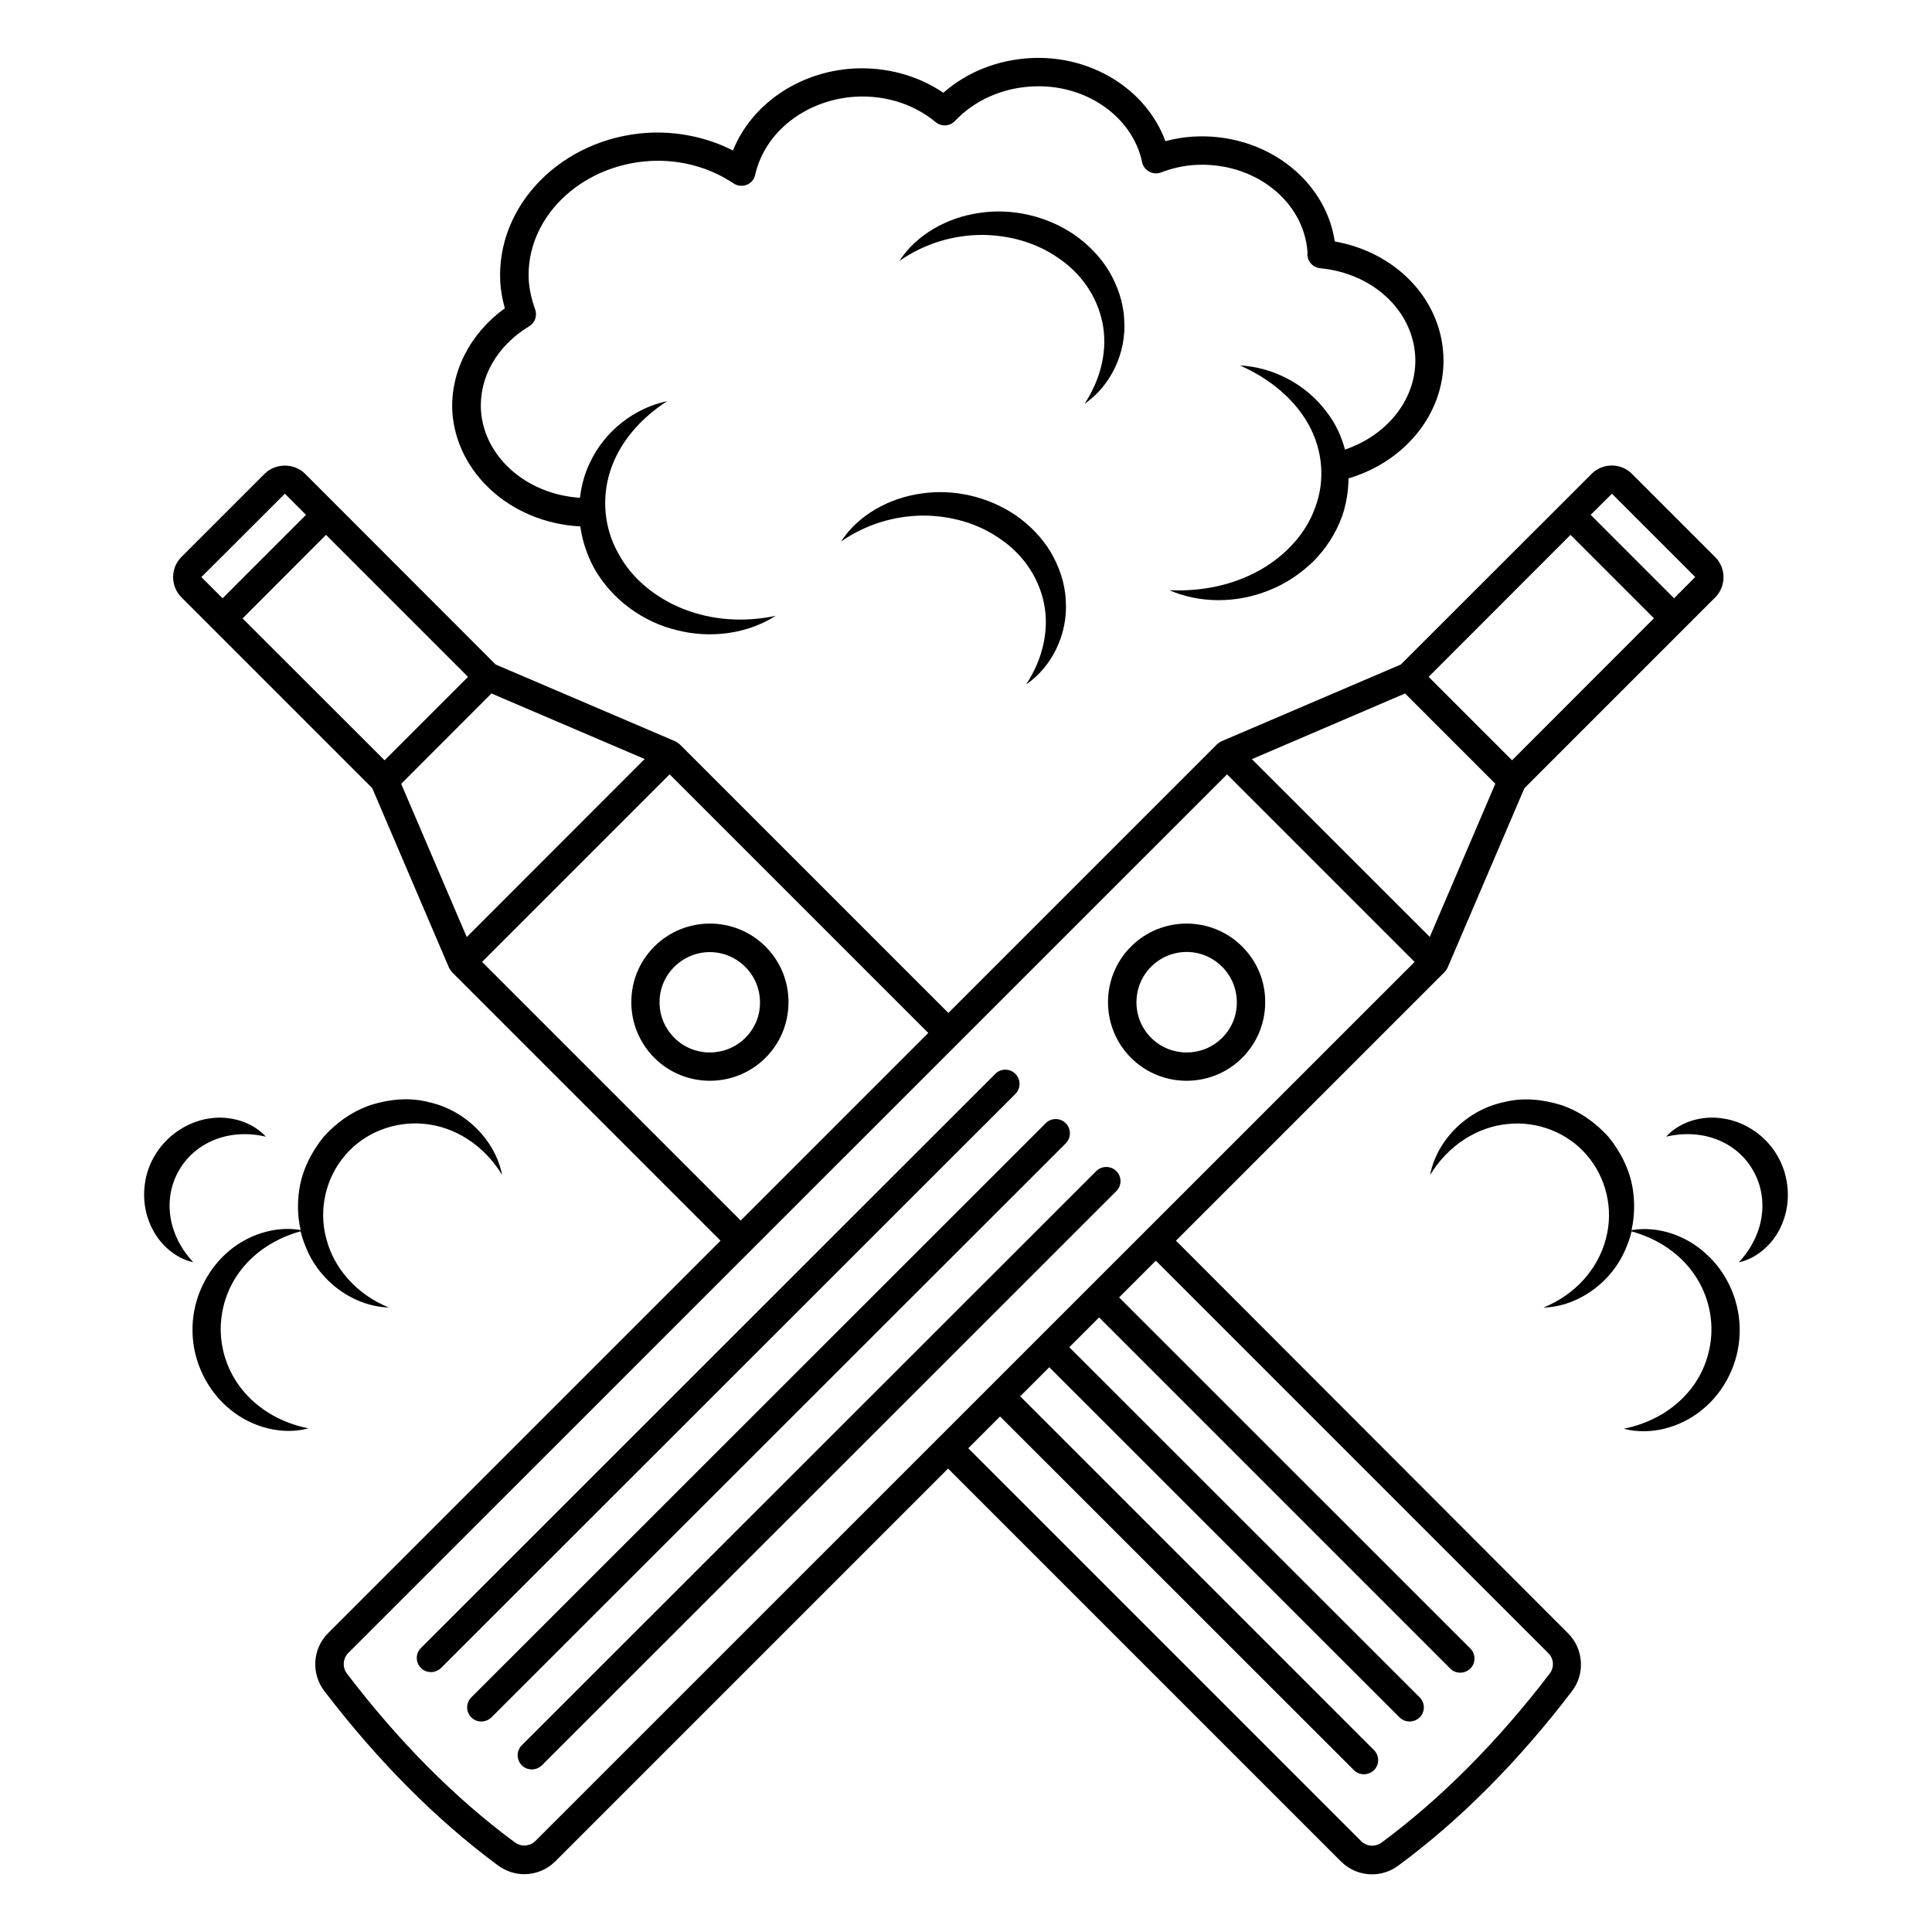
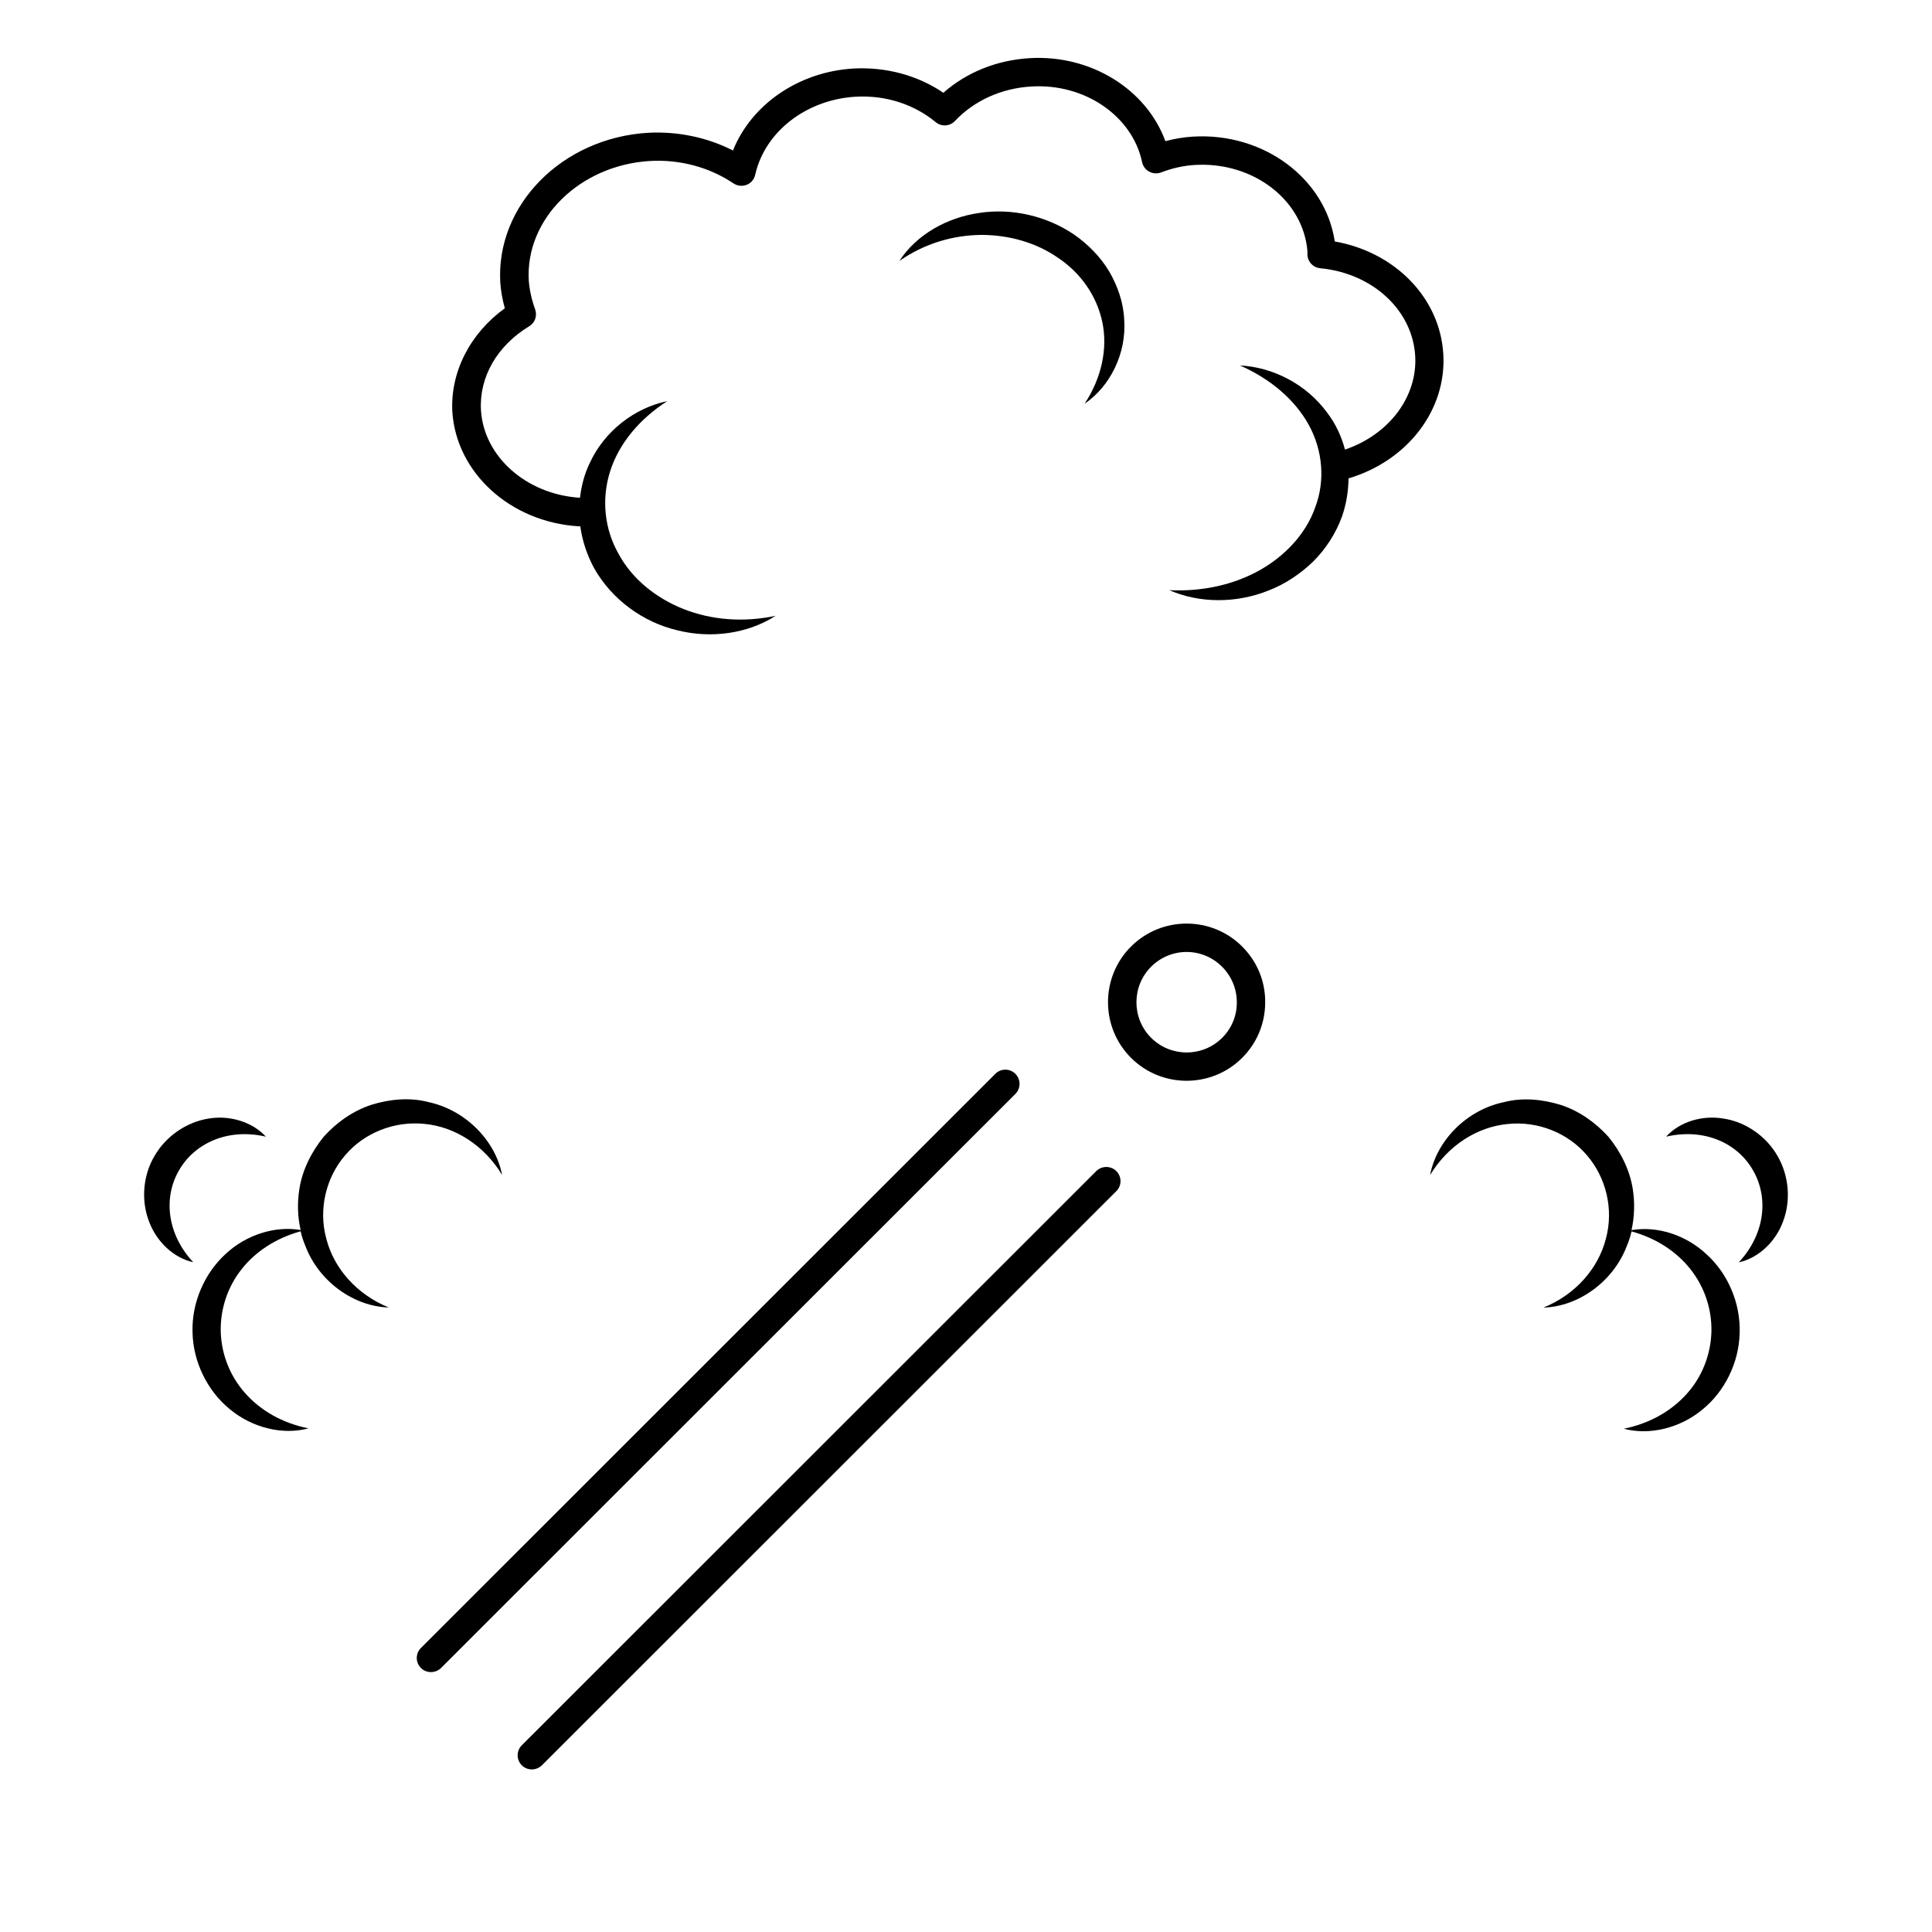
<svg xmlns="http://www.w3.org/2000/svg" fill="#000000" width="800px" height="800px" version="1.1" viewBox="144 144 512 512">
  <g>
    <path d="m297.32 283.48h0.227c0.074 0 0.152-0.039 0.227-0.039 0.527 3.871 1.805 7.672 3.648 11.09 4.738 8.422 13.086 14.398 22.07 16.504 8.949 2.258 18.688 0.902 26.055-3.836-8.535 1.805-16.918 1.129-24.324-1.766-7.332-2.894-13.688-7.973-17.258-14.59-3.762-6.543-4.625-14.477-2.293-21.883s7.82-13.949 15.152-18.648c-8.535 1.766-16.617 7.82-20.566 16.469-1.391 2.859-2.18 5.977-2.559 9.137-14.211-0.902-25.492-10.902-26.242-23.234-0.488-8.762 4.285-17.07 12.785-22.219 1.543-0.941 2.18-2.781 1.578-4.473-0.977-2.707-1.504-5.227-1.691-7.633-0.941-16.355 13.461-30.566 32.109-31.695 7.934-0.453 15.793 1.656 22.145 5.941 1.016 0.676 2.332 0.828 3.496 0.375 1.164-0.453 1.992-1.465 2.258-2.668 2.559-11.391 13.496-19.891 26.582-20.68 7.894-0.453 15.453 1.957 21.242 6.731 1.543 1.277 3.762 1.129 5.113-0.301 5.113-5.414 12.332-8.684 20.266-9.137 14.098-0.863 26.73 7.781 29.328 20.039 0.227 1.09 0.902 1.992 1.879 2.519 0.977 0.527 2.106 0.602 3.121 0.227 3.047-1.164 5.977-1.805 8.949-1.992 15.602-0.941 28.949 9.438 29.891 23.16 0 0.152-0.039 0.34-0.039 0.453 0 1.957 1.465 3.57 3.422 3.762 13.836 1.316 24.438 11.09 25.152 23.234 0.641 10.828-6.957 20.867-18.609 24.816-0.941-3.535-2.481-6.844-4.664-9.699-5.566-7.672-14.477-12.145-23.16-12.594 7.934 3.496 14.477 8.949 18.234 15.754 3.723 6.805 4.363 14.777 1.73 21.77-2.445 7.07-8.008 12.973-14.852 16.805-6.918 3.836-15.152 5.641-23.836 5.227 8.008 3.496 17.746 3.535 26.32 0.074 4.324-1.656 8.309-4.324 11.73-7.594 3.383-3.348 6.055-7.481 7.707-11.992 1.129-3.234 1.691-6.691 1.73-10.113 15.68-4.664 26.02-18.199 25.117-32.938-0.863-14.891-12.785-27.031-28.762-29.852-2.481-16.617-18.762-28.914-37.598-27.785-2.445 0.152-4.887 0.562-7.293 1.203-5-13.688-19.703-22.973-35.98-21.996-8.684 0.527-16.656 3.723-22.859 9.176-6.805-4.625-15.152-6.879-23.801-6.43-14.59 0.863-27.07 9.551-31.957 21.73-6.805-3.496-14.664-5.113-22.484-4.699-22.785 1.355-40.344 19.137-39.176 39.664 0.152 2.258 0.562 4.512 1.203 6.844-9.211 6.656-14.477 16.918-13.91 27.445 1.074 16.199 15.398 29.207 33.445 30.336z" />
    <path d="m441.92 228.66c-0.188-4.473-1.73-8.875-3.984-12.746-2.332-3.871-5.566-7.144-9.211-9.699-7.406-5.039-16.617-7.106-25.191-5.789-8.574 1.203-16.695 5.789-21.168 12.707 6.731-4.664 14.25-6.805 21.656-6.879 7.371 0 14.625 2.031 20.453 6.129 5.902 3.949 10.188 10 11.656 16.996 1.465 6.992-0.188 14.777-4.699 21.617 6.766-4.59 11.164-13.387 10.488-22.336z" />
-     <path d="m426.43 303.04c-0.188-4.473-1.73-8.875-3.984-12.746-2.332-3.871-5.566-7.144-9.211-9.699-7.406-5.039-16.617-7.106-25.191-5.789-8.574 1.203-16.695 5.789-21.168 12.707 6.731-4.664 14.25-6.805 21.656-6.879 7.371 0 14.625 2.031 20.453 6.129 5.902 3.949 10.188 10 11.656 16.996 1.465 6.992-0.188 14.777-4.699 21.617 6.766-4.59 11.164-13.352 10.488-22.336z" />
    <path d="m473.2 394.85c-8.121-8.121-21.355-8.121-29.477 0-8.121 8.121-8.121 21.355 0 29.477 4.062 4.062 9.398 6.09 14.738 6.09s10.68-2.031 14.738-6.09c3.949-3.949 6.09-9.176 6.09-14.738 0.035-5.566-2.144-10.789-6.09-14.738zm-5.305 24.176c-5.188 5.188-13.648 5.188-18.836 0s-5.188-13.648 0-18.836c2.594-2.594 6.016-3.91 9.398-3.91 3.422 0 6.805 1.316 9.398 3.91 2.519 2.519 3.91 5.867 3.91 9.398 0.039 3.57-1.352 6.918-3.871 9.438z" />
-     <path d="m455.64 472.79 71.211-71.211c0.039-0.039 0.039-0.074 0.074-0.113 0.301-0.301 0.527-0.641 0.715-1.055l20.34-47.523 50.57-50.57c2.934-2.934 2.934-7.746 0-10.68l-22.07-22.07c-2.934-2.934-7.746-2.934-10.68 0l-8.234 8.234-42.336 42.301-47.523 20.34c-0.414 0.188-0.754 0.414-1.055 0.715-0.039 0.039-0.074 0.039-0.113 0.074l-71.207 71.211-71.211-71.207c-0.074-0.074-0.152-0.074-0.227-0.152-0.262-0.227-0.562-0.453-0.902-0.602-0.074-0.039-0.152-0.074-0.227-0.113l-47.41-20.266-42.293-42.332-8.234-8.234c-2.859-2.859-7.82-2.859-10.68 0l-22.07 22.07c-2.934 2.934-2.934 7.746 0 10.68l50.57 50.57 20.266 47.41c0.039 0.074 0.074 0.113 0.074 0.188 0.152 0.34 0.375 0.641 0.641 0.941 0.039 0.074 0.074 0.152 0.113 0.188l71.211 71.211-104 104c-4.137 4.137-4.551 10.715-0.977 15.379 14.211 18.574 29.664 34.102 45.98 46.172 2.106 1.543 4.551 2.332 6.992 2.332 3.008 0 5.977-1.164 8.234-3.422l104.07-104.07 104.11 104.11c2.258 2.258 5.227 3.422 8.234 3.422 2.445 0 4.887-0.754 6.992-2.332 16.281-11.992 31.734-27.523 45.98-46.172 3.57-4.625 3.121-11.242-1.016-15.379zm115.54-197.95 22.07 22.07-5.602 5.641-22.109-22.109zm-10.977 10.902 22.109 22.109-37.602 37.633-22.109-22.109zm-43.84 42.035 23.914 23.914-17.371 40.605-47.148-47.113zm-318.98-30.867 22.109-22.07 5.602 5.602-22.109 22.109-5.602-5.602v-0.039zm33.012-11.168 37.637 37.637-22.109 22.109-37.633-37.602zm43.84 42.035 40.605 17.371-47.148 47.184-17.371-40.605zm-2.481 71.133 49.703-49.703 68.539 68.539-49.703 49.707zm14.137 232.96c-1.465 1.465-3.762 1.617-5.453 0.375-15.754-11.617-30.719-26.656-44.477-44.703-1.277-1.656-1.129-4.023 0.34-5.488l232.88-232.84 49.703 49.703zm268.75-44.289c-13.836 18.086-28.801 33.086-44.477 44.703-1.691 1.242-3.984 1.09-5.453-0.375l-104.11-104.11 8.422-8.422 93.77 93.73c0.754 0.754 1.691 1.09 2.668 1.09 0.977 0 1.918-0.375 2.668-1.09 1.465-1.465 1.465-3.836 0-5.301l-93.766-93.77 7.707-7.707 92.828 92.793c0.754 0.754 1.691 1.09 2.668 1.09s1.918-0.375 2.668-1.09c1.465-1.465 1.465-3.836 0-5.301l-92.859-92.793 7.894-7.894 93.055 93.055c0.754 0.754 1.691 1.09 2.668 1.09 0.977 0 1.918-0.375 2.668-1.09 1.465-1.465 1.465-3.836 0-5.301l-93.09-93.055 9.738-9.738 104 104c1.504 1.465 1.652 3.797 0.336 5.488z" />
-     <path d="m346.87 394.85c-8.121-8.121-21.355-8.121-29.477 0-3.949 3.949-6.09 9.176-6.09 14.738 0 5.566 2.18 10.789 6.09 14.738 4.062 4.062 9.398 6.09 14.738 6.09 5.34 0 10.68-2.031 14.738-6.09 3.949-3.949 6.09-9.176 6.09-14.738 0.004-5.566-2.141-10.789-6.09-14.738zm-5.336 24.176c-5.188 5.188-13.648 5.188-18.836 0-2.519-2.519-3.91-5.867-3.91-9.398 0-3.57 1.391-6.918 3.91-9.398 2.594-2.594 6.016-3.91 9.398-3.91 3.422 0 6.805 1.316 9.398 3.91 2.519 2.519 3.91 5.867 3.91 9.398 0.039 3.531-1.352 6.879-3.871 9.398z" />
    <path d="m413.08 428.57c-1.465-1.465-3.836-1.465-5.301 0l-152.23 152.16c-1.465 1.465-1.465 3.836 0 5.301 0.754 0.754 1.691 1.09 2.668 1.09 0.977 0 1.918-0.375 2.668-1.09l152.23-152.16c1.434-1.469 1.434-3.836-0.035-5.301z" />
-     <path d="m426.43 441.66c-1.465-1.465-3.836-1.465-5.301 0l-152.23 152.16c-1.465 1.465-1.465 3.836 0 5.301 0.754 0.754 1.691 1.09 2.668 1.09s1.918-0.375 2.668-1.09l152.2-152.12c1.465-1.465 1.465-3.871 0-5.34z" />
    <path d="m434.51 454.36-152.23 152.16c-1.465 1.465-1.465 3.836 0 5.301 0.754 0.754 1.691 1.09 2.668 1.09 0.977 0 1.918-0.375 2.668-1.09l152.23-152.16c1.465-1.465 1.465-3.836 0-5.301-1.461-1.465-3.867-1.465-5.336 0z" />
    <path d="m576.37 470c0.789-3.535 0.902-7.258 0.34-10.867-0.789-5.074-3.195-9.852-6.43-13.836-3.461-3.836-7.82-6.918-12.707-8.496-4.887-1.504-10.152-1.992-15.039-0.715-9.926 2.066-17.82 10.227-19.551 19.324 4.738-7.859 12.52-12.785 20.566-13.535 8.008-0.863 16.055 2.406 21.055 8.348 5.039 5.867 7.106 14.324 4.965 22.07-1.992 7.82-8.008 14.777-16.543 18.234 9.25-0.262 18.535-6.879 22.109-16.355 0.527-1.242 0.941-2.519 1.242-3.836 6.543 1.805 11.918 5.34 15.602 10 3.836 4.852 5.715 10.754 5.566 16.656-0.188 5.902-2.367 11.73-6.469 16.316-4.062 4.586-9.852 7.934-16.77 9.324 6.844 1.805 14.891-0.152 20.793-5.039 5.977-4.812 9.777-12.52 9.926-20.379 0.262-7.859-3.121-15.754-8.836-20.867-5.461-5.106-13.055-7.512-19.82-6.348z" />
    <path d="m615.06 450.34c-2.969-5.227-8.422-8.984-14.176-9.887-5.754-1.016-11.77 0.828-15.34 4.773 10.227-2.367 18.988 1.805 23.012 8.91 4.098 7.031 3.383 16.695-3.762 24.402 5.188-1.129 9.812-5.453 11.77-10.941 2.066-5.453 1.539-12.035-1.504-17.258z" />
    <path d="m202.5 496.96c-0.152-5.902 1.73-11.844 5.566-16.656 3.684-4.664 9.098-8.195 15.602-10 0.301 1.316 0.715 2.594 1.242 3.836 3.57 9.477 12.859 16.094 22.109 16.355-8.496-3.461-14.551-10.379-16.543-18.234-2.144-7.781-0.074-16.203 4.965-22.07 5-5.941 13.047-9.176 21.055-8.348 8.047 0.754 15.828 5.676 20.566 13.535-1.73-9.062-9.664-17.219-19.551-19.324-4.887-1.277-10.188-0.789-15.039 0.715-4.887 1.578-9.25 4.664-12.707 8.496-3.234 4.023-5.641 8.762-6.43 13.836-0.562 3.609-0.488 7.332 0.34 10.867-6.769-1.164-14.363 1.242-19.812 6.277-5.676 5.152-9.098 13.008-8.836 20.867 0.152 7.859 3.984 15.566 9.926 20.379 5.902 4.887 13.949 6.879 20.793 5.039-6.918-1.391-12.672-4.699-16.77-9.324-4.07-4.555-6.285-10.344-6.477-16.246z" />
    <path d="m191.45 454.14c4.023-7.07 12.82-11.281 23.012-8.91-3.57-3.91-9.625-5.789-15.34-4.773-5.719 0.938-11.168 4.66-14.176 9.887-3.082 5.188-3.57 11.77-1.504 17.219 1.992 5.488 6.578 9.812 11.77 10.941-7.148-7.672-7.859-17.371-3.762-24.363z" />
  </g>
</svg>